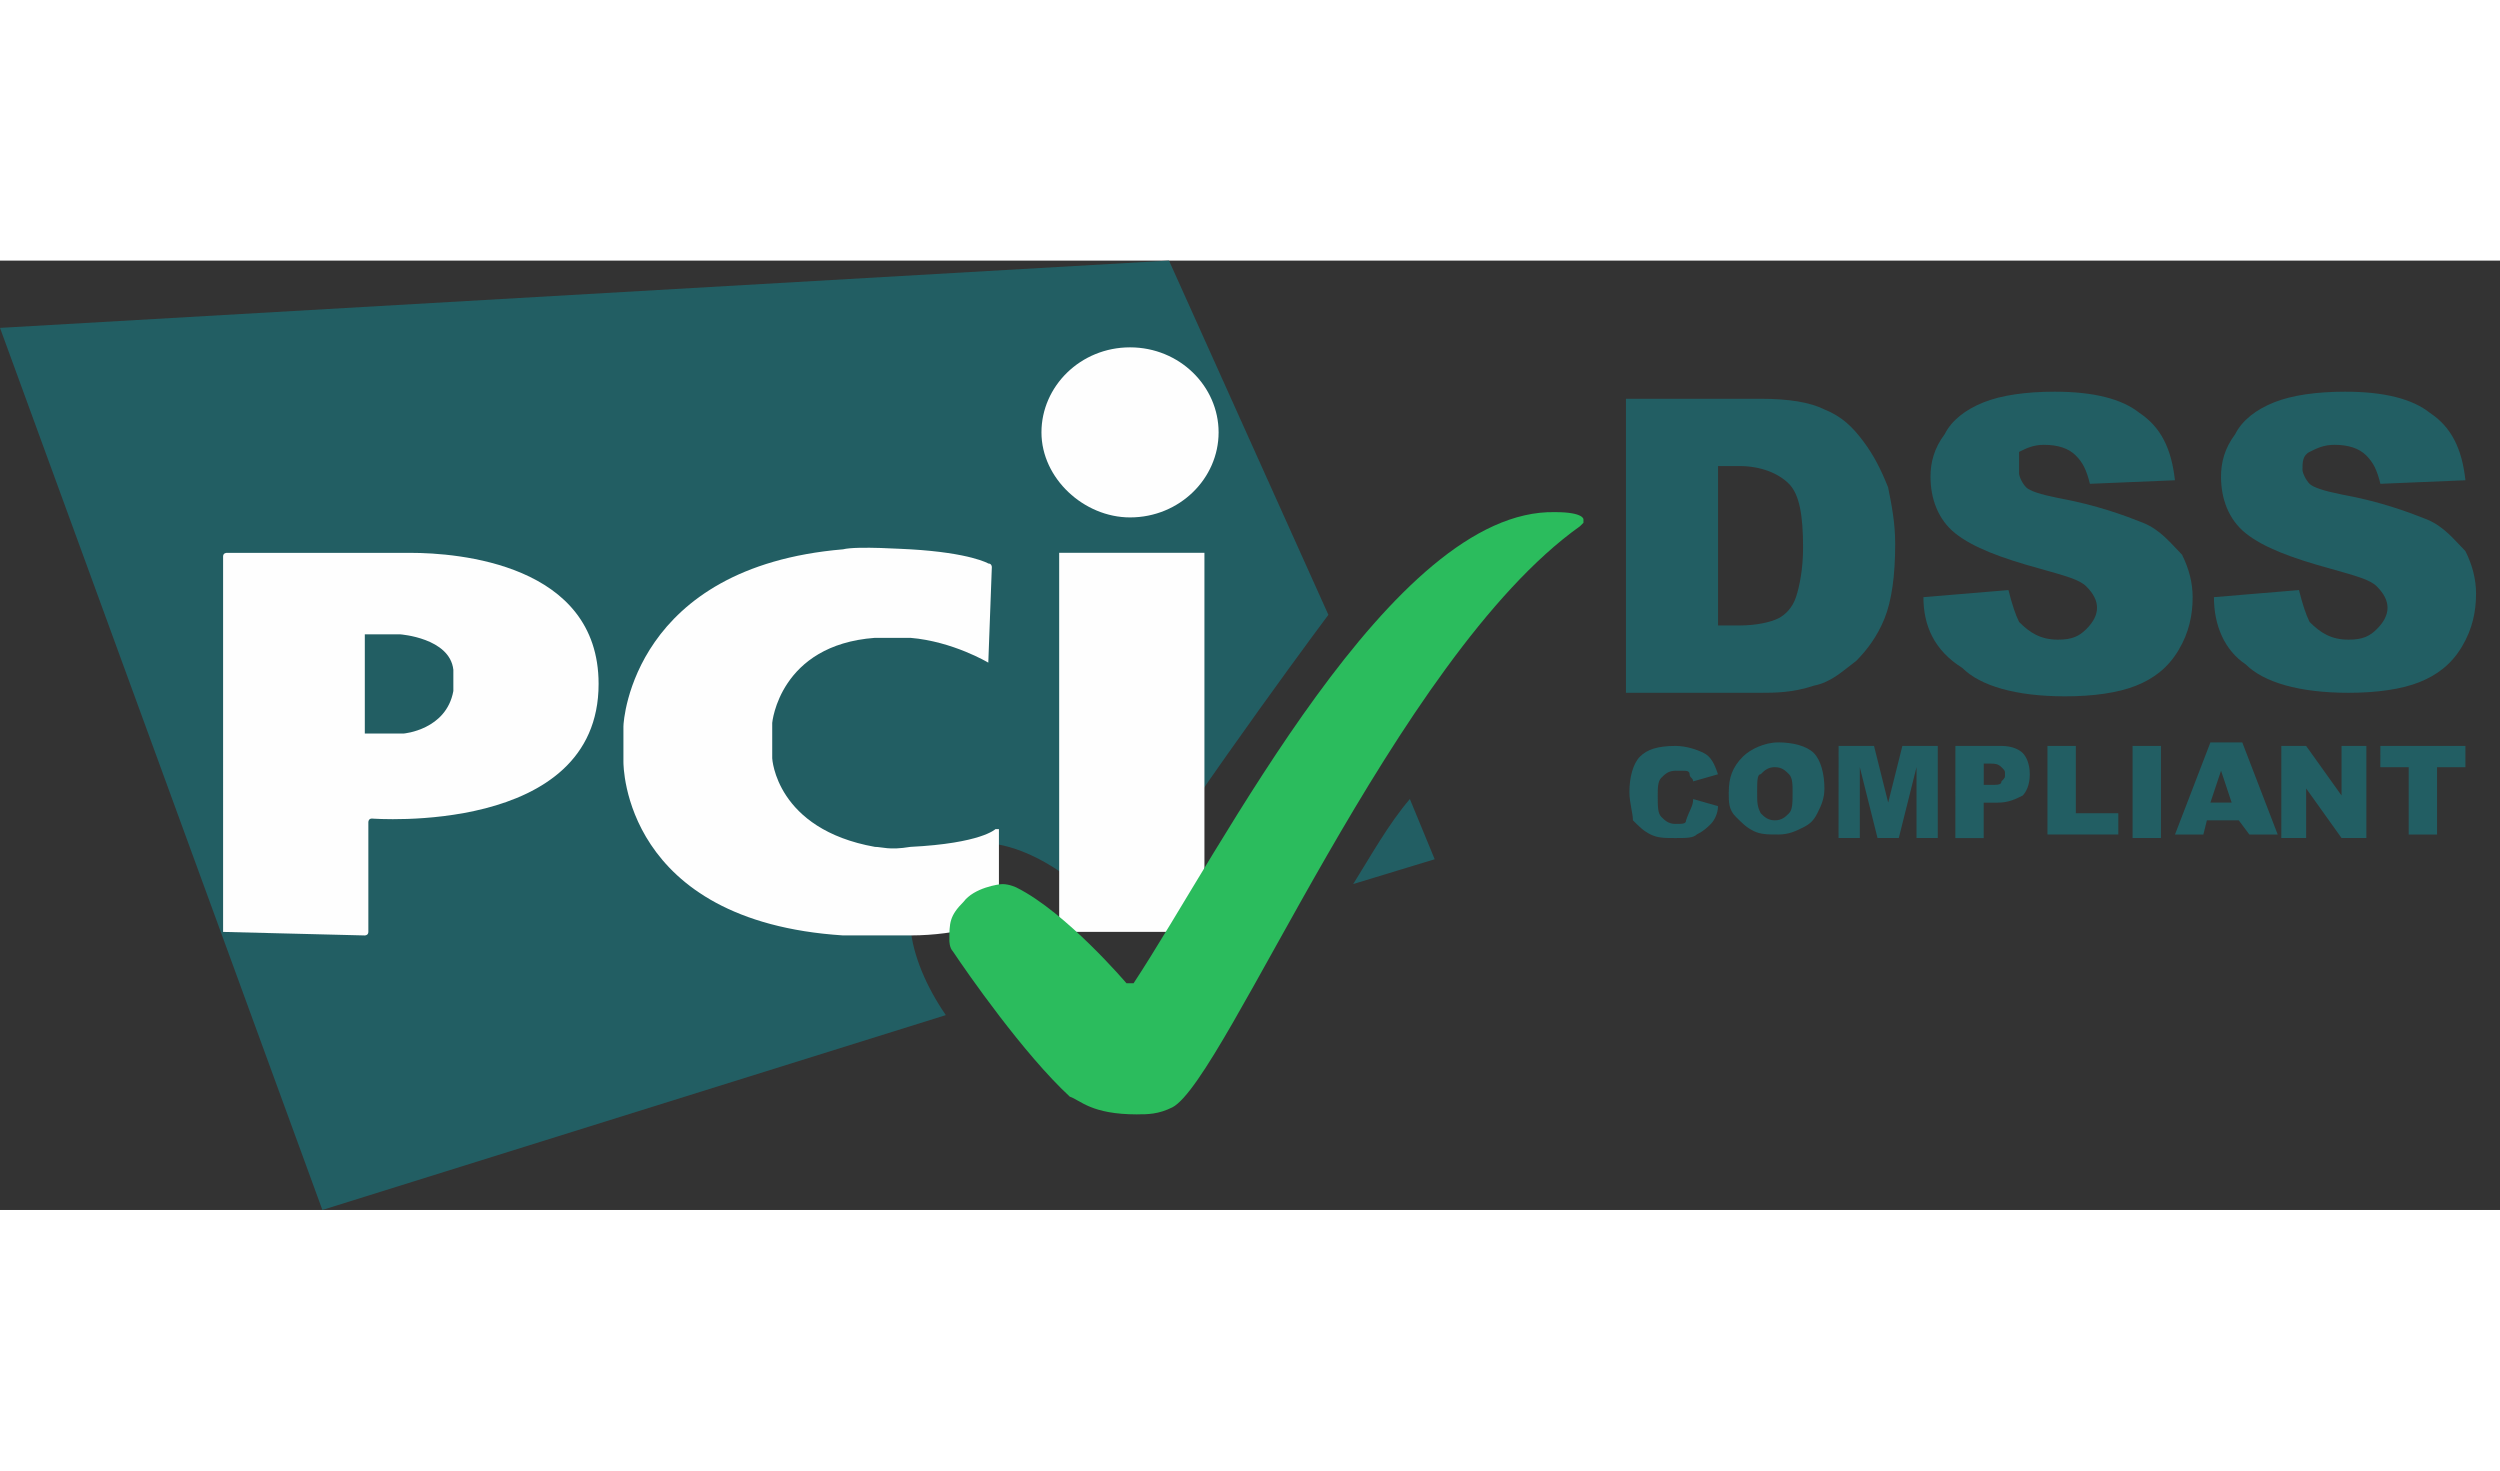
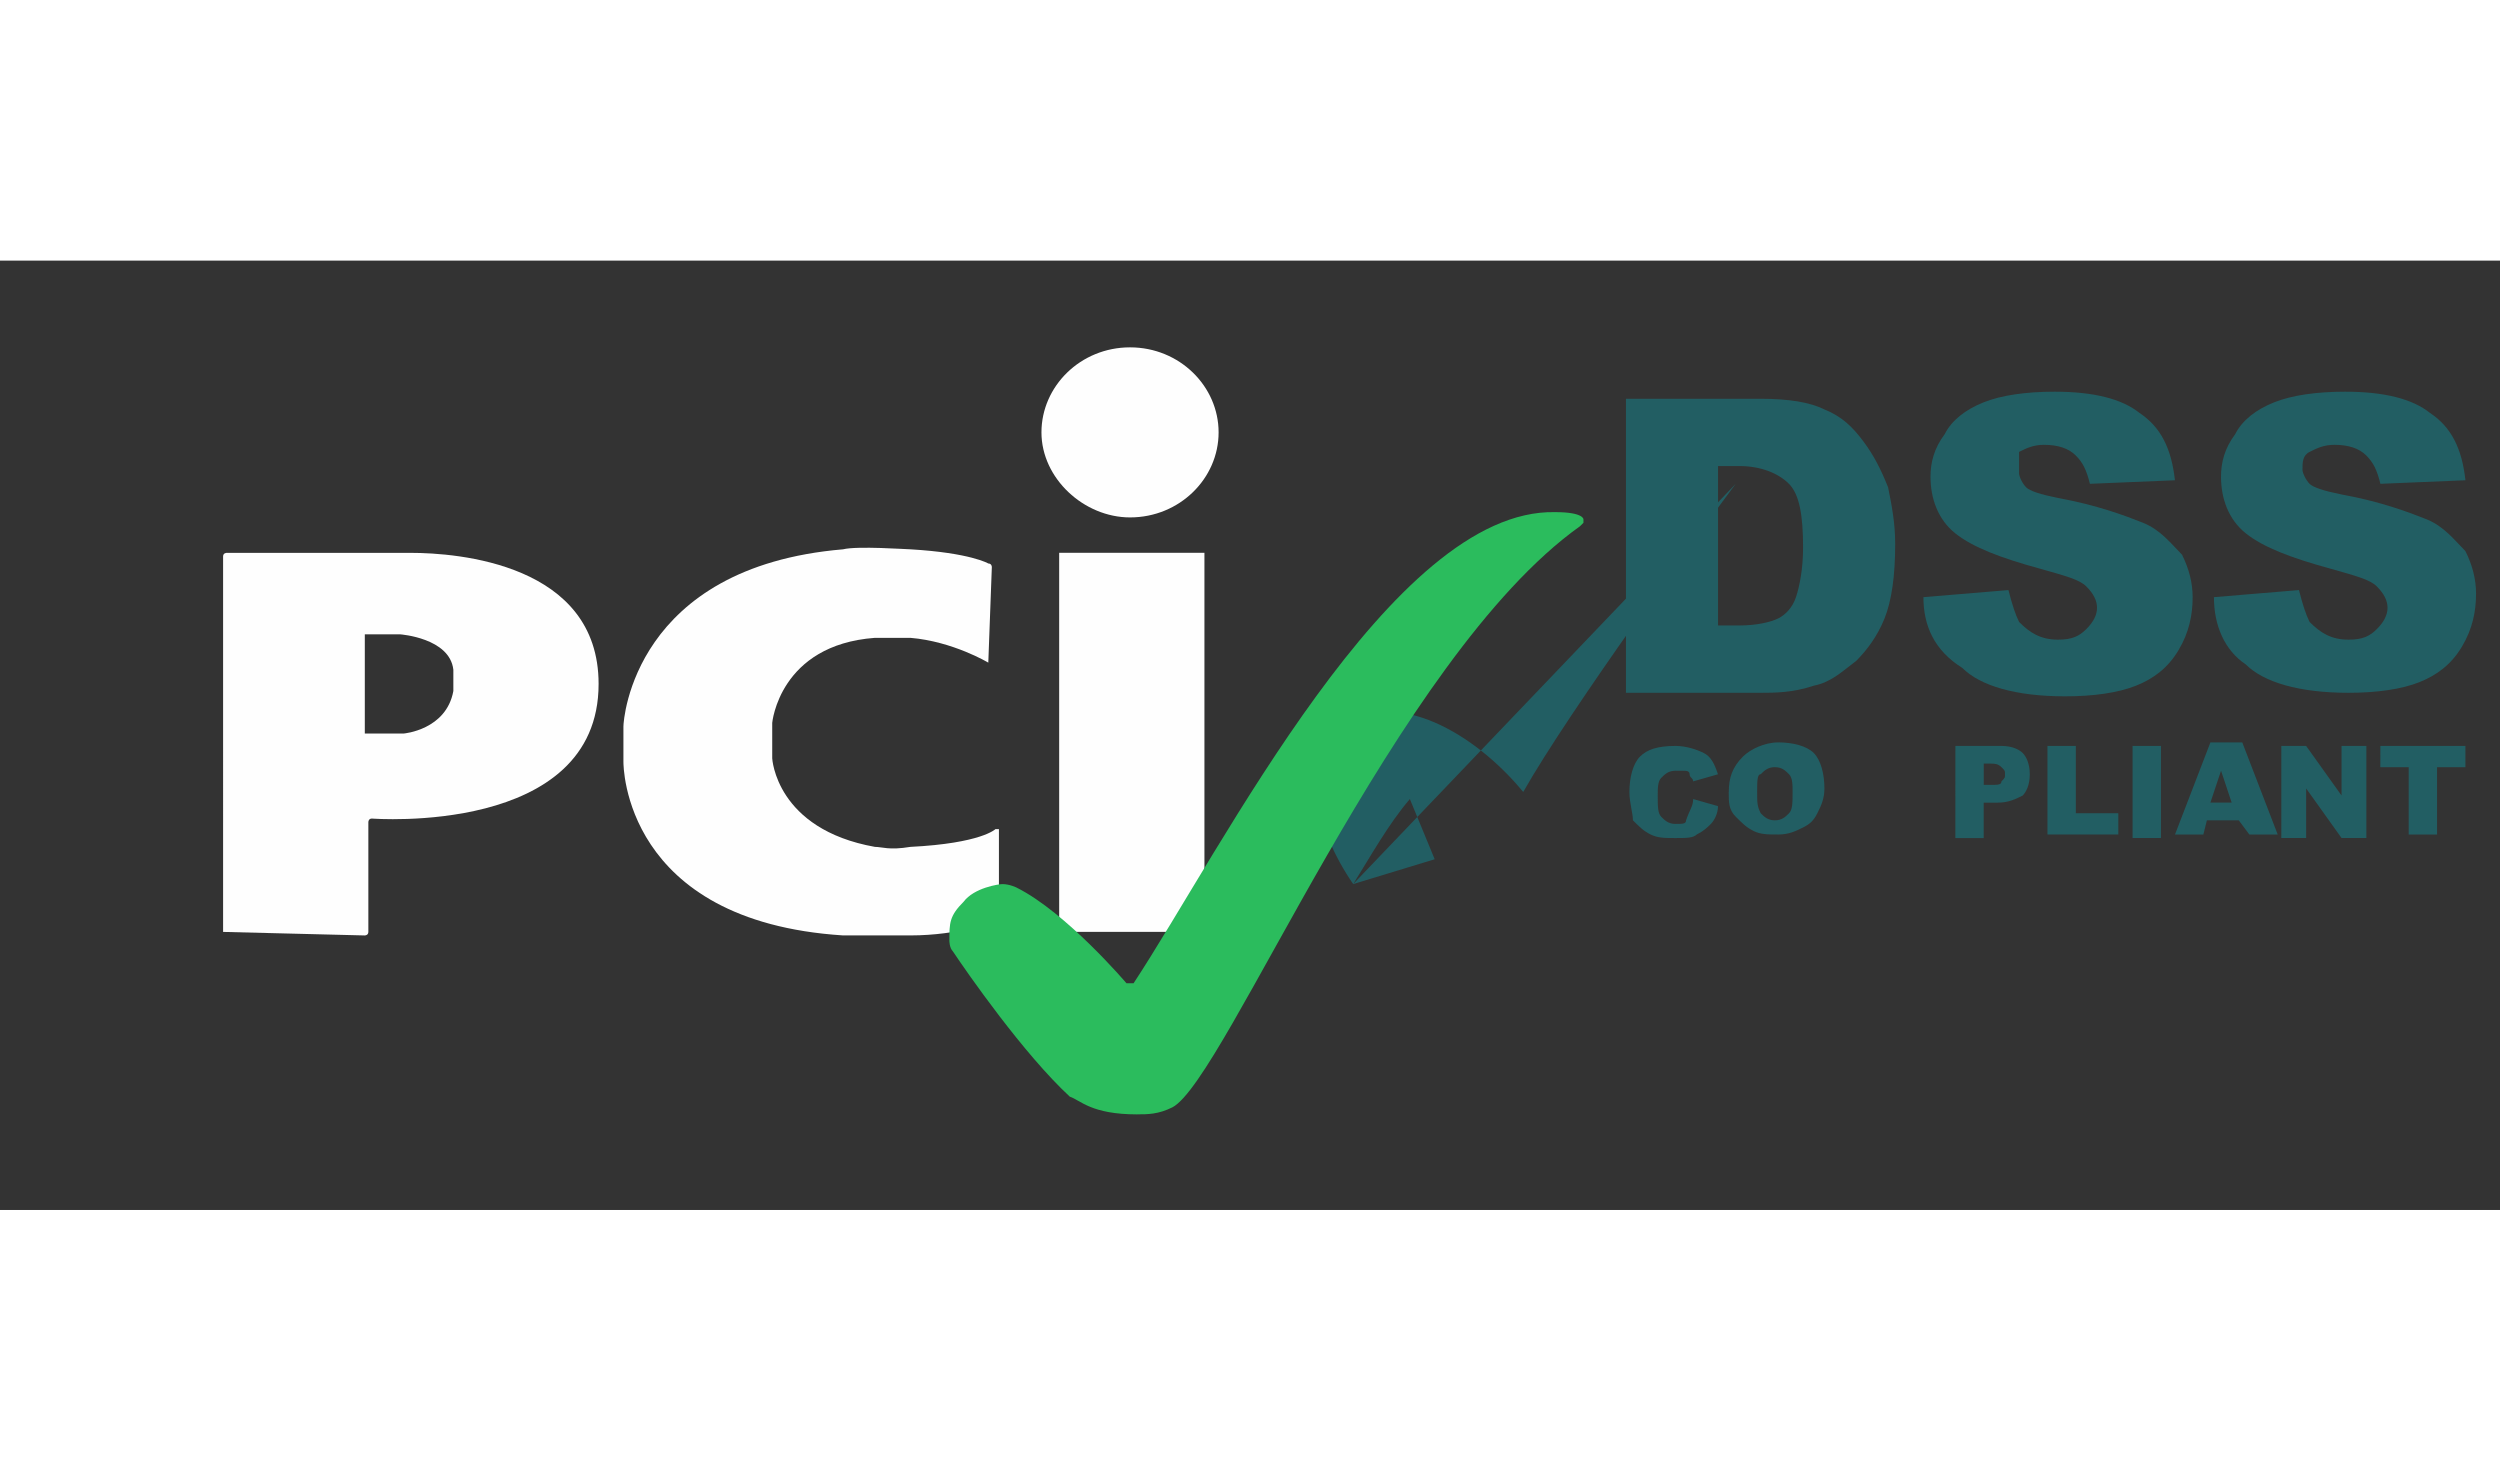
<svg xmlns="http://www.w3.org/2000/svg" height="30" viewBox="0 0 79 30" width="51">
  <rect x="0" y="0" width="79" height="30" fill="#333333" stroke="none" />
  <g fill="#225e63">
    <path d="m2.015 1.679.784.224c0 .224-.112.448-.224.56s-.224.224-.448.336c-.112.112-.336.112-.672.112s-.56 0-.784-.112-.336-.224-.56-.448c0-.224-.112-.56-.112-.896 0-.448.112-.896.336-1.119.224-.224.56-.336 1.119-.336.336 0 .672.112.896.224.224.112.336.336.448.672l-.784.224c0-.112-.112-.112-.112-.224 0-.112-.112-.112-.224-.112s-.112 0-.224 0c-.224 0-.336.112-.448.224-.112.112-.112.336-.112.56 0 .336 0.0.56.112.672.112.112.224.224.448.224s.336 0 .336-.112c.112-.336.224-.448.224-.672z" transform="translate(51.49 15.336)" />
    <path d="m-0 1.567c0-.448.112-.784.448-1.119.224-.224.672-.448 1.119-.448.448 0 .896.112 1.119.336.224.224.336.672.336 1.119 0 .336-.112.56-.224.784s-.224.336-.448.448-.448.224-.784.224c-.336 0-.56 0-.784-.112-.224-.112-.336-.224-.56-.448-.224-.224-.224-.448-.224-.784zm.896 0c0 .336 0.0.448.112.672.112.112.224.224.448.224s.336-.112.448-.224c.112-.112.112-.336.112-.672 0-.224 0-.448-.112-.56-.112-.112-.224-.224-.448-.224s-.336.112-.448.224c-.112 0-.112.224-.112.56z" transform="translate(54.63 15.224)" />
-     <path d="m0.0 0h1.119l.448 1.791.448-1.791h1.119v2.91h-.672v-2.239l-.56 2.239h-.672l-.56-2.239v2.239h-.672z" transform="translate(58.1 15.336)" />
    <path d="m0.0 0h1.455c.336 0 .56.112.672.224s.224.336.224.672c0 .336-.112.56-.224.672-.224.112-.448.224-.784.224h-.448v1.119h-.896zm.896 1.231h.224c.224 0 .336 0 .336-.112.112-.112.112-.112.112-.224 0-.112 0-.112-.112-.224s-.224-.112-.336-.112h-.224z" transform="translate(61.79 15.336)" />
    <path d="m-0.0 0h.896v2.127h1.343v.672h-2.239z" transform="translate(64.7 15.336)" />
    <path d="m.112 0h.784v2.91h-.896v-2.91z" transform="translate(67.39 15.336)" />
    <path d="m2.015 2.463h-1.007l-.112.448h-.896l1.119-2.91h1.007l1.119 2.91h-.896zm-.224-.56-.336-1.007-.336 1.007z" transform="translate(68.73 15.224)" />
    <path d="m0.0 0h.784l1.119 1.567v-1.567h.784v2.91h-.784l-1.119-1.567v1.567h-.784z" transform="translate(72.09 15.336)" />
    <path d="m-0.0 0h2.687v.672h-.896v2.127h-.896v-2.127h-.896z" transform="translate(75.22 15.336)" />
-     <path d="m42.761 19.701 2.575-.784-.784-1.903c-.672.784-1.231 1.791-1.791 2.687zm-.784-8.508-5.037-11.194-36.94 2.127 10.187 27.873 19.701-6.157c-1.231-1.791-1.679-3.918-.224-5.037 1.567-1.119 4.03.224 5.597 2.127 1.455-2.575 5.709-8.396 6.716-9.739z" />
+     <path d="m42.761 19.701 2.575-.784-.784-1.903c-.672.784-1.231 1.791-1.791 2.687zc-1.231-1.791-1.679-3.918-.224-5.037 1.567-1.119 4.03.224 5.597 2.127 1.455-2.575 5.709-8.396 6.716-9.739z" />
  </g>
  <path d="m2.799 5.373c1.567 0 2.799-1.231 2.799-2.687 0-1.455-1.231-2.687-2.799-2.687-1.567 0-2.799 1.231-2.799 2.687 0 1.455 1.343 2.687 2.799 2.687zm-2.239 1.119h4.59v11.978h-4.59z" fill="#fefefe" transform="translate(32.91 2.742)" />
  <path d="m11.53 3.632.112-3.022s0-.112-.112-.112c0 0-.56-.336-2.463-.448-.112 0-1.679-.112-2.127 0-6.604.56-6.94 5.373-6.94 5.597v1.119c0 .112 0 5.037 6.94 5.485h2.127c1.567 0 2.687-.448 2.687-.448l.112-.112v-2.798s0 0-.112 0c0 0-.448.448-2.687.56-.672.112-.896 0-1.119 0-3.134-.56-3.246-2.799-3.246-2.799v-.112-.896-.112s.224-2.463 3.246-2.687h1.119c1.343.112 2.463.784 2.463.784z" fill="#fefefe" transform="translate(19.7 9.073)" />
  <path d="m0 11.978 4.478.112s.112 0 .112-.112v-3.47s0-.112.112-.112c0 0 7.164.56 7.164-4.254 0-3.806-4.478-4.142-5.933-4.142h-5.821s-.112-0-.112.112zm4.478-6.269v-3.134h1.119s1.567.112 1.679 1.119v.672c-.224 1.231-1.567 1.343-1.567 1.343z" fill="#fefefe" transform="translate(7.05 9.235)" />
  <path d="m5.933 19.031c.336 0 .672 0 1.119-.224 1.679-.895 7.052-14.216 12.873-18.358l.112-.112v-.112s0-.224-.895-.224c-5.149-.112-10.522 10.634-13.321 14.888h-.224s-1.903-2.239-3.47-3.022c0 0-.224-.112-.448-.112-.112 0-.896.112-1.231.56-.448.448-.448.672-.448 1.231 0 0 0.0.224.112.336.448.672 2.239 3.246 3.694 4.59.336.112.672.56 2.127.56z" fill="#2bbc5d" transform="translate(30 7.947)" />
  <path d="m0-0h4.254c.896 0 1.567.112 2.015.336.56.224.896.56 1.231 1.007.336.448.56.896.784 1.455.112.56.224 1.119.224 1.791 0 1.007-.112 1.791-.336 2.351s-.56 1.007-.896 1.343c-.448.336-.784.672-1.343.784-.672.224-1.231.224-1.679.224h-4.254zm2.91 2.127v5.037h.672c.56 0 1.007-.112 1.231-.224s.448-.336.56-.672c.112-.336.224-.896.224-1.567 0-1.007-.112-1.679-.448-2.015s-.896-.56-1.567-.56z" fill="#225e63" transform="translate(51.38 4.366)" />
  <path d="m-0 6.493 2.687-.224c.112.448.224.784.336 1.007.336.336.672.56 1.231.56.448 0 .672-.112.896-.336.224-.224.336-.448.336-.672s-.112-.448-.336-.672c-.224-.224-.672-.336-1.455-.56-1.231-.336-2.127-.672-2.687-1.119-.56-.448-.784-1.119-.784-1.791 0-.448.112-.896.448-1.343.224-.448.672-.784 1.231-1.007.56-.224 1.343-.336 2.239-.336 1.231 0 2.127.224 2.687.672.672.448 1.007 1.119 1.119 2.127l-2.687.112c-.112-.448-.224-.672-.448-.896-.224-.224-.56-.336-1.007-.336-.336 0-.56.112-.784.224v.672c0 .112.112.336.224.448s.448.224 1.007.336c1.231.224 2.127.56 2.687.784s.896.672 1.231 1.007c.224.448.336.896.336 1.343 0 .56-.112 1.119-.448 1.679s-.784.896-1.343 1.119c-.56.224-1.343.336-2.239.336-1.567 0-2.687-.336-3.246-.896-.896-.56-1.231-1.343-1.231-2.239z" fill="#225e63" transform="translate(60.78 4.142)" />
  <path d="m0 6.493 2.687-.224c.112.448.224.784.336 1.007.336.336.672.56 1.231.56.448 0 .672-.112.896-.336s.336-.448.336-.672-.112-.448-.336-.672-.672-.336-1.455-.56c-1.231-.336-2.127-.672-2.687-1.119-.56-.448-.784-1.119-.784-1.791 0-.448.112-.896.448-1.343.224-.448.672-.784 1.231-1.007.56-.224 1.343-.336 2.239-.336 1.231 0 2.127.224 2.687.672.672.448 1.007 1.119 1.119 2.127l-2.687.112c-.112-.448-.224-.672-.448-.896-.224-.224-.56-.336-1.007-.336-.336 0-.56.112-.784.224-.224.112-.224.336-.224.56 0 .112.112.336.224.448.112.112.448.224 1.007.336 1.231.224 2.127.56 2.687.784s.896.672 1.231 1.007c.224.448.336.896.336 1.343 0 .56-.112 1.119-.448 1.679s-.784.896-1.343 1.119c-.56.224-1.343.336-2.239.336-1.567 0-2.687-.336-3.246-.896-.672-.448-1.007-1.231-1.007-2.127z" fill="#225e63" transform="translate(69.96 4.142)" />
</svg>